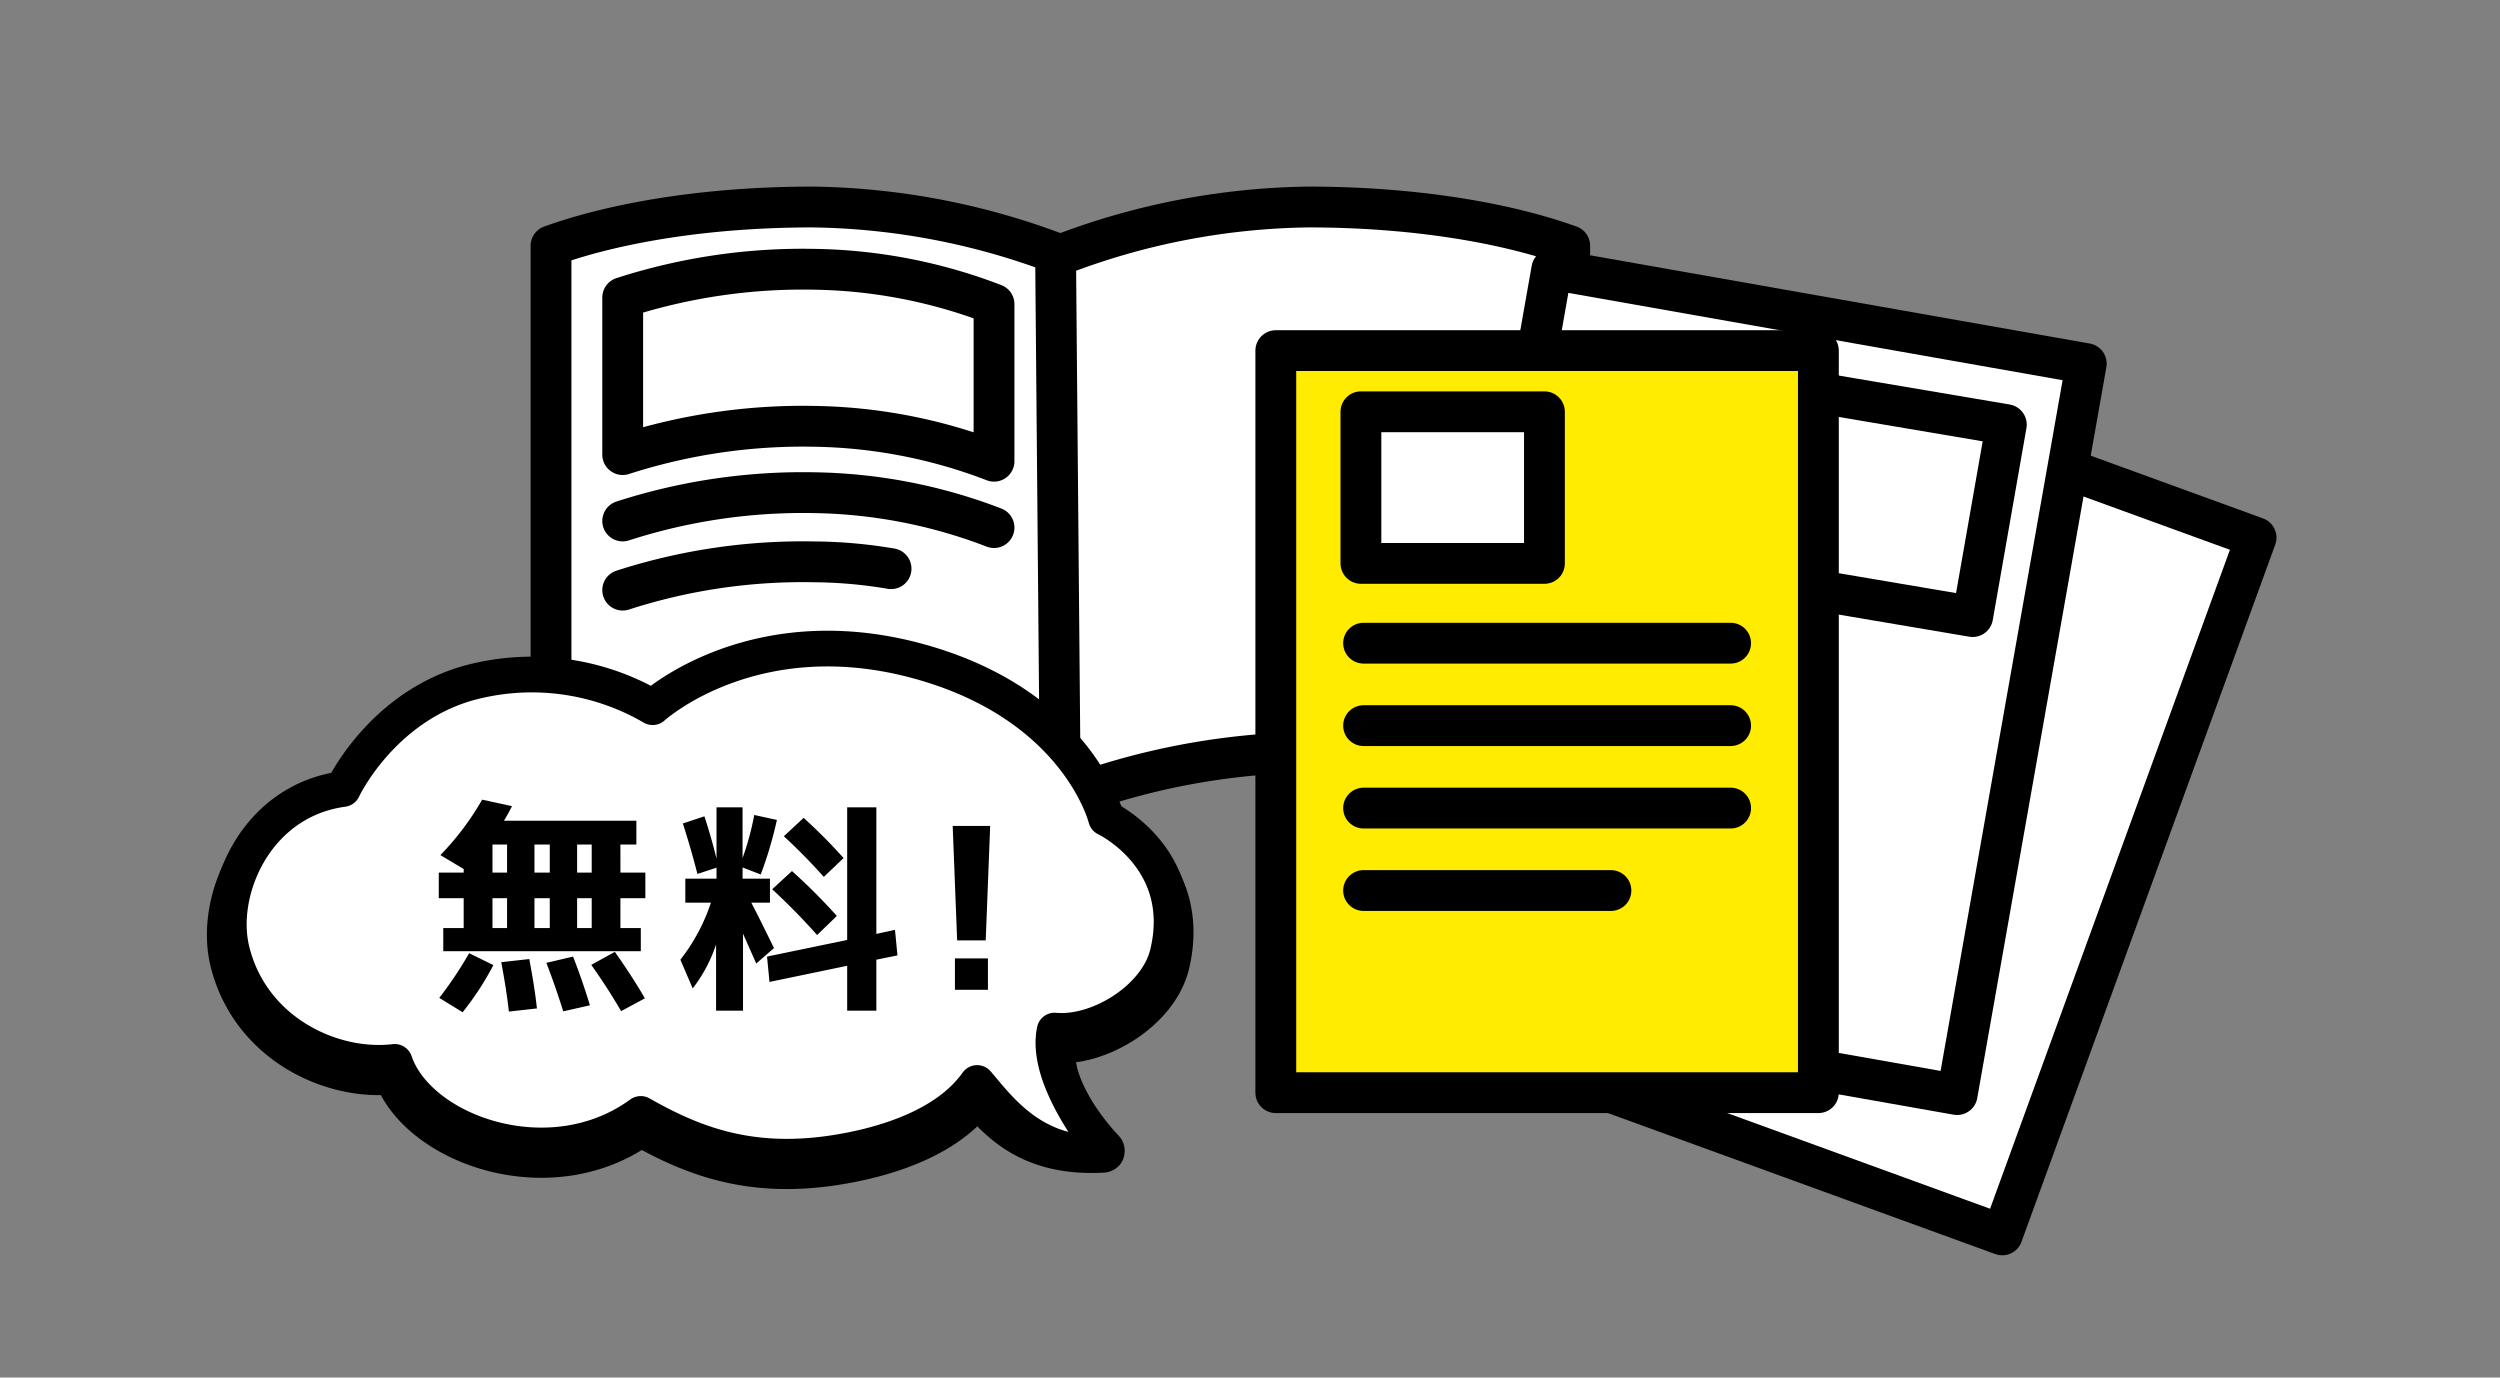
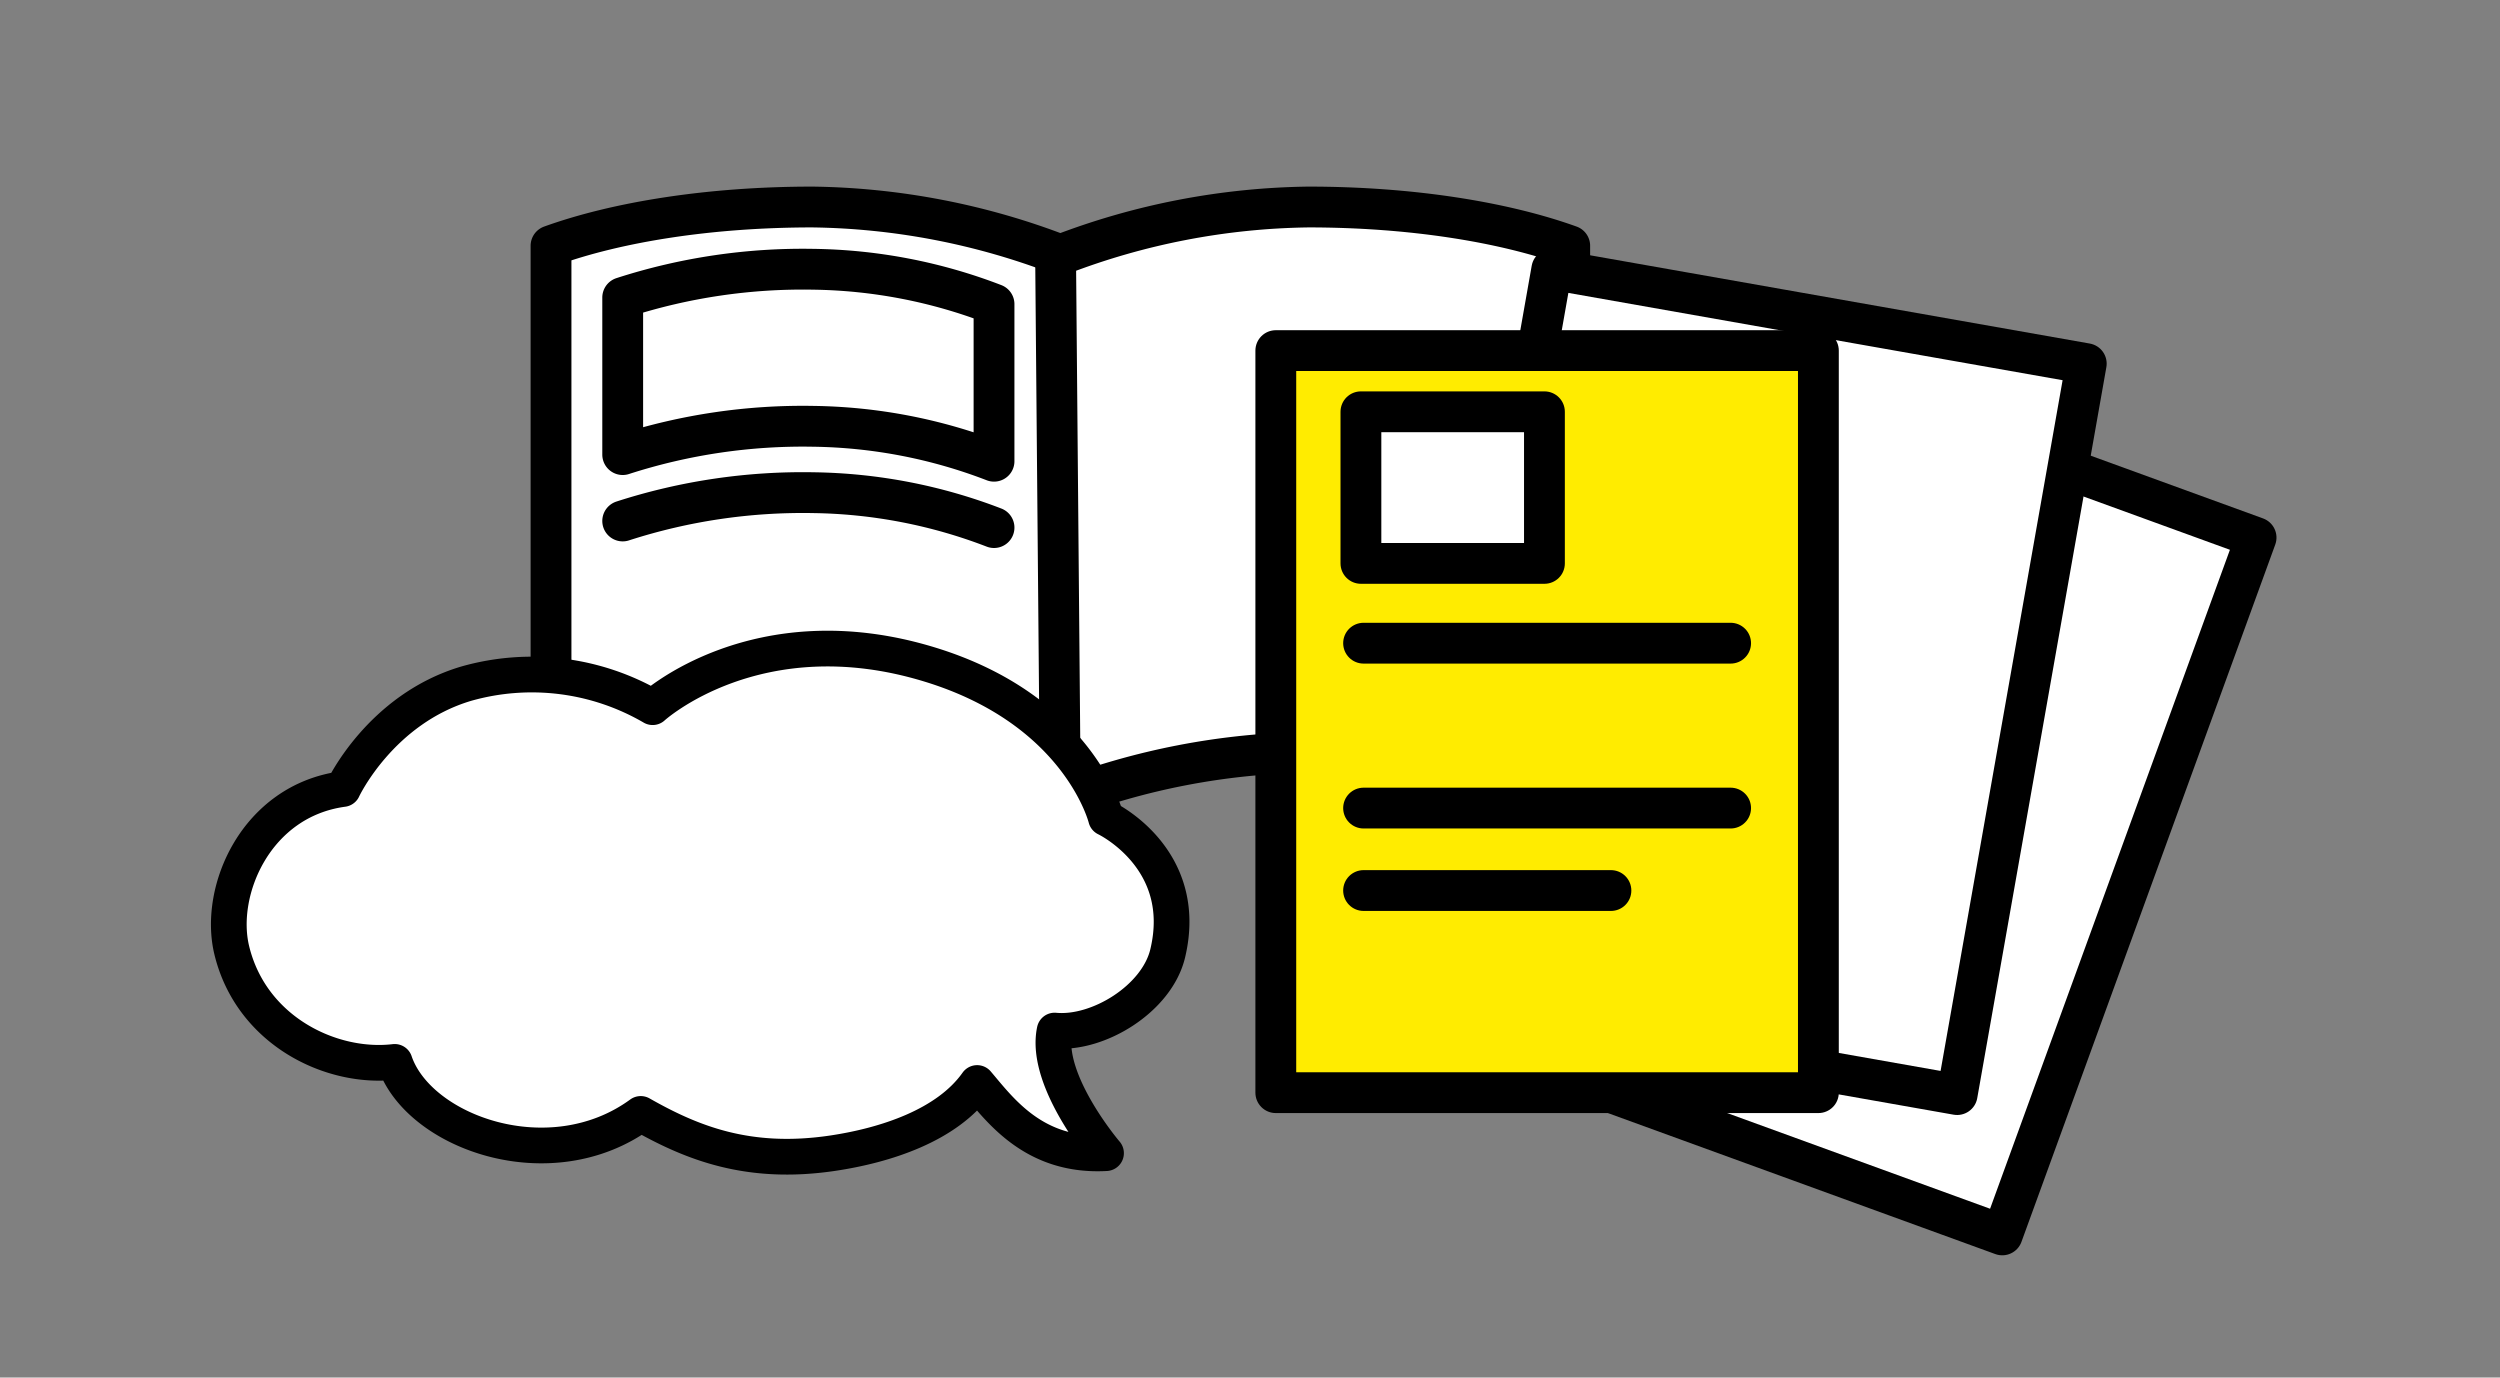
<svg xmlns="http://www.w3.org/2000/svg" width="245" height="135" viewBox="0 0 245 135">
  <rect x="0" y="0" width="245" height="135" fill="#808080" stroke="none" />
  <g id="グループ_3667" data-name="グループ 3667" transform="translate(-912 -1378)">
    <g id="グループ_3578" data-name="グループ 3578" transform="translate(15 -6)">
      <g id="グループ_2913" data-name="グループ 2913" transform="translate(900.273 934.082)">
        <rect id="長方形_998" data-name="長方形 998" width="53.173" height="72.721" transform="translate(167.856 484.416) rotate(20)" fill="#fff" stroke="#000" stroke-linecap="round" stroke-linejoin="round" stroke-width="4" />
        <g id="グループ_2912" data-name="グループ 2912" transform="translate(50.727 470.203)">
          <path id="パス_3900" data-name="パス 3900" d="M100.643,528.331a70.064,70.064,0,0,0-24.279-4.691c-10.043,0-19.122,1.455-25.637,3.8V474.005c6.515-2.346,15.594-3.8,25.637-3.8a70.041,70.041,0,0,1,24.279,4.692" transform="translate(-50.727 -470.203)" fill="#fff" stroke="#000" stroke-linecap="round" stroke-linejoin="round" stroke-width="4" />
          <path id="パス_3901" data-name="パス 3901" d="M94.931,480.413a51.064,51.064,0,0,0-17.7-3.42,57.416,57.416,0,0,0-18.689,2.772v15.39a57.441,57.441,0,0,1,18.689-2.771,51.064,51.064,0,0,1,17.7,3.42Z" transform="translate(-51.517 -470.89)" fill="#fff" stroke="#000" stroke-linecap="round" stroke-linejoin="round" stroke-width="4" />
          <path id="パス_3902" data-name="パス 3902" d="M94.931,504.771a51.085,51.085,0,0,0-17.7-3.42,57.416,57.416,0,0,0-18.689,2.772" transform="translate(-51.517 -473.353)" fill="#fff" stroke="#000" stroke-linecap="round" stroke-linejoin="round" stroke-width="4" />
-           <path id="パス_3903" data-name="パス 3903" d="M84.84,509.562a46.712,46.712,0,0,0-7.609-.671,57.416,57.416,0,0,0-18.689,2.771" transform="translate(-51.517 -474.116)" fill="#fff" stroke="#000" stroke-linecap="round" stroke-linejoin="round" stroke-width="4" />
          <path id="パス_3905" data-name="パス 3905" d="M105.738,474.9l.469,53.436a70.073,70.073,0,0,1,24.28-4.691c10.043,0,19.122,1.455,25.636,3.8V474.005c-6.514-2.346-15.593-3.8-25.636-3.8a70.05,70.05,0,0,0-24.28,4.692" transform="translate(-56.291 -470.203)" fill="#fff" stroke="#000" stroke-linecap="round" stroke-linejoin="round" stroke-width="4" />
        </g>
        <rect id="長方形_999" data-name="長方形 999" width="53.173" height="72.721" transform="matrix(0.985, 0.174, -0.174, 0.985, 148.805, 476.304)" fill="#fff" stroke="#000" stroke-linecap="round" stroke-linejoin="round" stroke-width="4" />
-         <path id="パス_3906" data-name="パス 3906" d="M202.705,512.232l-26.821-4.542,3.3-18.811,26.821,4.542Z" transform="translate(-12.658 -1.889)" fill="#fff" stroke="#000" stroke-linecap="round" stroke-linejoin="round" stroke-width="4" />
        <rect id="長方形_1000" data-name="長方形 1000" width="53.173" height="72.721" transform="translate(121.756 484.278)" fill="#ffec00" stroke="#000" stroke-linecap="round" stroke-linejoin="round" stroke-width="4" />
        <rect id="長方形_1001" data-name="長方形 1001" width="17.985" height="14.857" transform="translate(130.097 490.273)" fill="#fff" stroke="#000" stroke-linecap="round" stroke-linejoin="round" stroke-width="4" />
        <line id="線_186" data-name="線 186" x2="35.97" transform="translate(130.358 512.95)" fill="#fff" stroke="#000" stroke-linecap="round" stroke-linejoin="round" stroke-width="4" />
-         <line id="線_187" data-name="線 187" x2="35.97" transform="translate(130.358 521.03)" fill="#fff" stroke="#000" stroke-linecap="round" stroke-linejoin="round" stroke-width="4" />
        <line id="線_188" data-name="線 188" x2="35.97" transform="translate(130.358 529.11)" fill="#fff" stroke="#000" stroke-linecap="round" stroke-linejoin="round" stroke-width="4" />
        <line id="線_189" data-name="線 189" x2="24.24" transform="translate(130.358 537.19)" fill="#fff" stroke="#000" stroke-linecap="round" stroke-linejoin="round" stroke-width="4" />
      </g>
      <g id="グループ_3427" data-name="グループ 3427" transform="translate(-3985 17899)">
-         <path id="パス_1838" data-name="パス 1838" d="M1584.364,515.513s-5.753-5.841-4.716-10.756c4.237.409,10.009-3.1,11.078-7.554,2.237-9.334-6.043-13.257-6.043-13.257s-2.593-10.571-17.291-15.066c-16.9-5.169-27.139,4.184-27.139,4.184a23.531,23.531,0,0,0-18.247-2.31c-8.467,2.506-12.107,10.33-12.107,10.33-8.508,1.152-12.307,9.955-10.894,15.8,1.907,7.885,9.744,11.681,15.969,10.943,2.342,6.9,15.235,11.579,24.111,5.1,4.96,2.817,10.511,5.086,18.812,3.847,5.167-.771,11.216-2.719,14.154-6.878C1574.282,512.507,1577.277,515.905,1584.364,515.513Z" transform="translate(3405.707 -16917.74)" fill="none" stroke="#000" stroke-linecap="round" stroke-linejoin="round" stroke-width="4.294" />
        <path id="パス_1839" data-name="パス 1839" d="M1584.683,514.772s-6.072-7.1-5.035-12.014c4.237.409,10.009-3.1,11.078-7.554,2.237-9.334-6.043-13.257-6.043-13.257s-2.593-10.571-17.291-15.066c-16.9-5.169-27.139,4.184-27.139,4.184a23.531,23.531,0,0,0-18.247-2.31c-8.467,2.506-12.107,10.33-12.107,10.33-8.508,1.152-12.307,9.955-10.894,15.8,1.907,7.885,9.744,11.681,15.969,10.943,2.342,6.9,15.235,11.579,24.111,5.1,4.96,2.817,10.511,5.086,18.812,3.847,5.167-.771,11.216-2.719,14.154-6.878C1574.282,510.507,1577.6,515.164,1584.683,514.772Z" transform="translate(3405.707 -16916.762)" fill="#fff" />
        <path id="パス_1840" data-name="パス 1840" d="M1584.683,514.772s-6.072-7.1-5.035-12.014c4.237.409,10.009-3.1,11.078-7.554,2.237-9.334-6.043-13.257-6.043-13.257s-2.593-10.571-17.291-15.066c-16.9-5.169-27.139,4.184-27.139,4.184a23.531,23.531,0,0,0-18.247-2.31c-8.467,2.506-12.107,10.33-12.107,10.33-8.508,1.152-12.307,9.955-10.894,15.8,1.907,7.885,9.744,11.681,15.969,10.943,2.342,6.9,15.235,11.579,24.111,5.1,4.96,2.817,10.511,5.086,18.812,3.847,5.167-.771,11.216-2.719,14.154-6.878C1574.282,510.507,1577.6,515.164,1584.683,514.772Z" transform="translate(3405.707 -16916.762)" fill="none" stroke="#000" stroke-linecap="round" stroke-linejoin="round" stroke-width="3.5" />
-         <path id="パス_5486" data-name="パス 5486" d="M-14.443-8.976V-6.05h1.43V-8.976Zm0-2.508h1.43v-2.75h-1.43Zm-4.18,2.508V-6.05h1.5V-8.976Zm0-2.508h1.5v-2.75h-1.5Zm-2.684,2.508h-1.43V-6.05h1.43Zm-1.43-5.258v2.75h1.43v-2.75Zm12.54,2.75h2.442v2.508H-10.2V-6.05h2v2.266h-19.36V-6.05h2V-8.976H-28v-2.508h2.442v-.352L-27.841-13.2a27.07,27.07,0,0,0,4.092-5.434l2.926.638q-.4.792-.792,1.43h12.98v2.332H-10.2ZM-27.951.792a37.3,37.3,0,0,0,2.926-4.378l2.376,1.166A28.615,28.615,0,0,1-25.663,2.2Zm6.82,1.342q-.242-2.178-.748-4.84l2.75-.308q.55,2.948.748,4.84Zm5.324-.022q-.726-2.354-1.65-4.752l2.618-.616q.9,2.31,1.65,4.774Zm5.676-.022q-1.342-2.31-2.926-4.532l2.31-1.276Q-9.075-1.364-7.8.836ZM12.023-2.354,4.411-.77,4.169-3.256l7.854-1.628v-13h2.86V-5.478l1.826-.4.242,2.508-2.068.418V2.046h-2.86ZM9.735-11.066q-1.892-2.112-3.916-3.982l1.936-1.8a52.322,52.322,0,0,1,3.916,3.938Zm-.66,5.7q-2-2.266-4.4-4.488l1.936-1.782a56.608,56.608,0,0,1,4.4,4.4ZM-4.081-16.3l2.112-.7q.682,2.068,1.188,4.158v-5.038H1.771v4.972a26.688,26.688,0,0,0,1.144-4.224l2.222.484a39.063,39.063,0,0,1-1.584,5.346L1.771-11.99v1.1H4.455v2.354H2.629q.748,1.43,2.222,4.444L3.113-2.574,1.815-5.5V2.046H-.825v-6.49A14.6,14.6,0,0,1-3.113-.132l-1.21-2.816A18.484,18.484,0,0,0-1.331-8.536H-3.839V-10.89H-.781v-1.078l-1.87.616Q-3.289-13.838-4.081-16.3Zm26.444.242h3.674L25.6-4.84H22.8ZM22.583,0V-3.08h3.234V0Z" transform="translate(4953 -16418)" />
      </g>
    </g>
    <rect id="長方形_1261" data-name="長方形 1261" width="245" height="135" transform="translate(912 1378)" fill="none" />
  </g>
</svg>